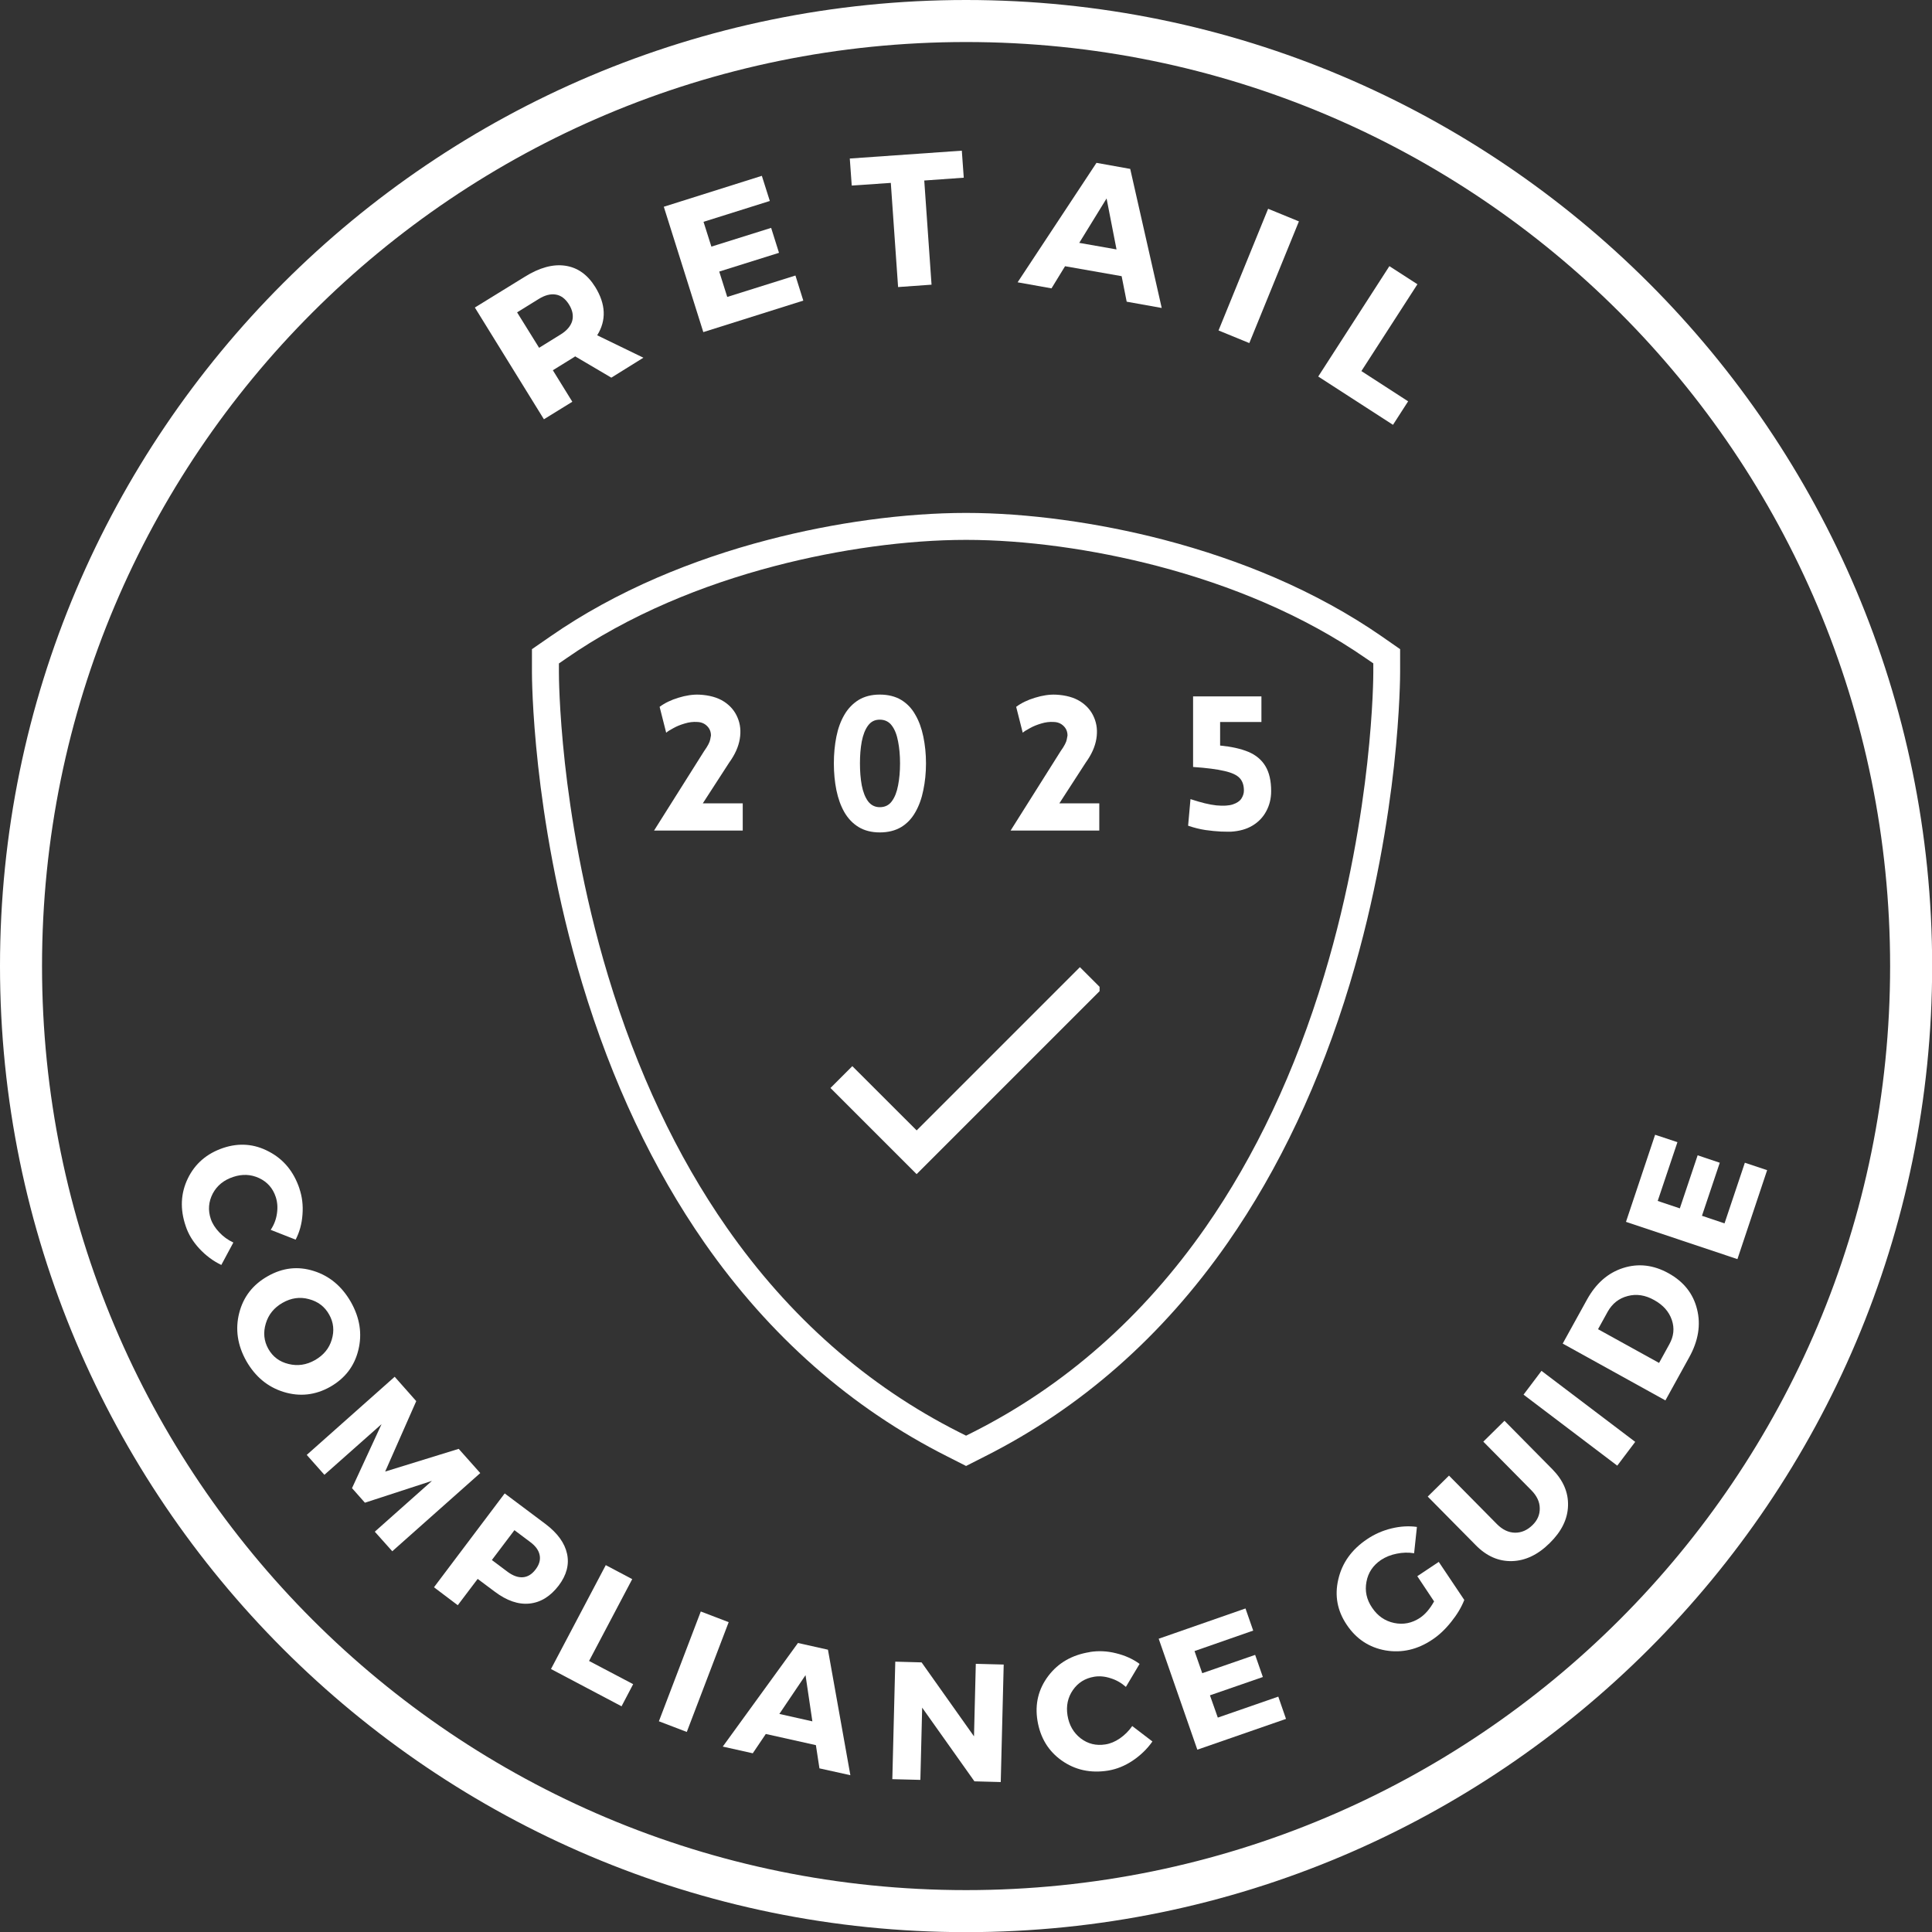
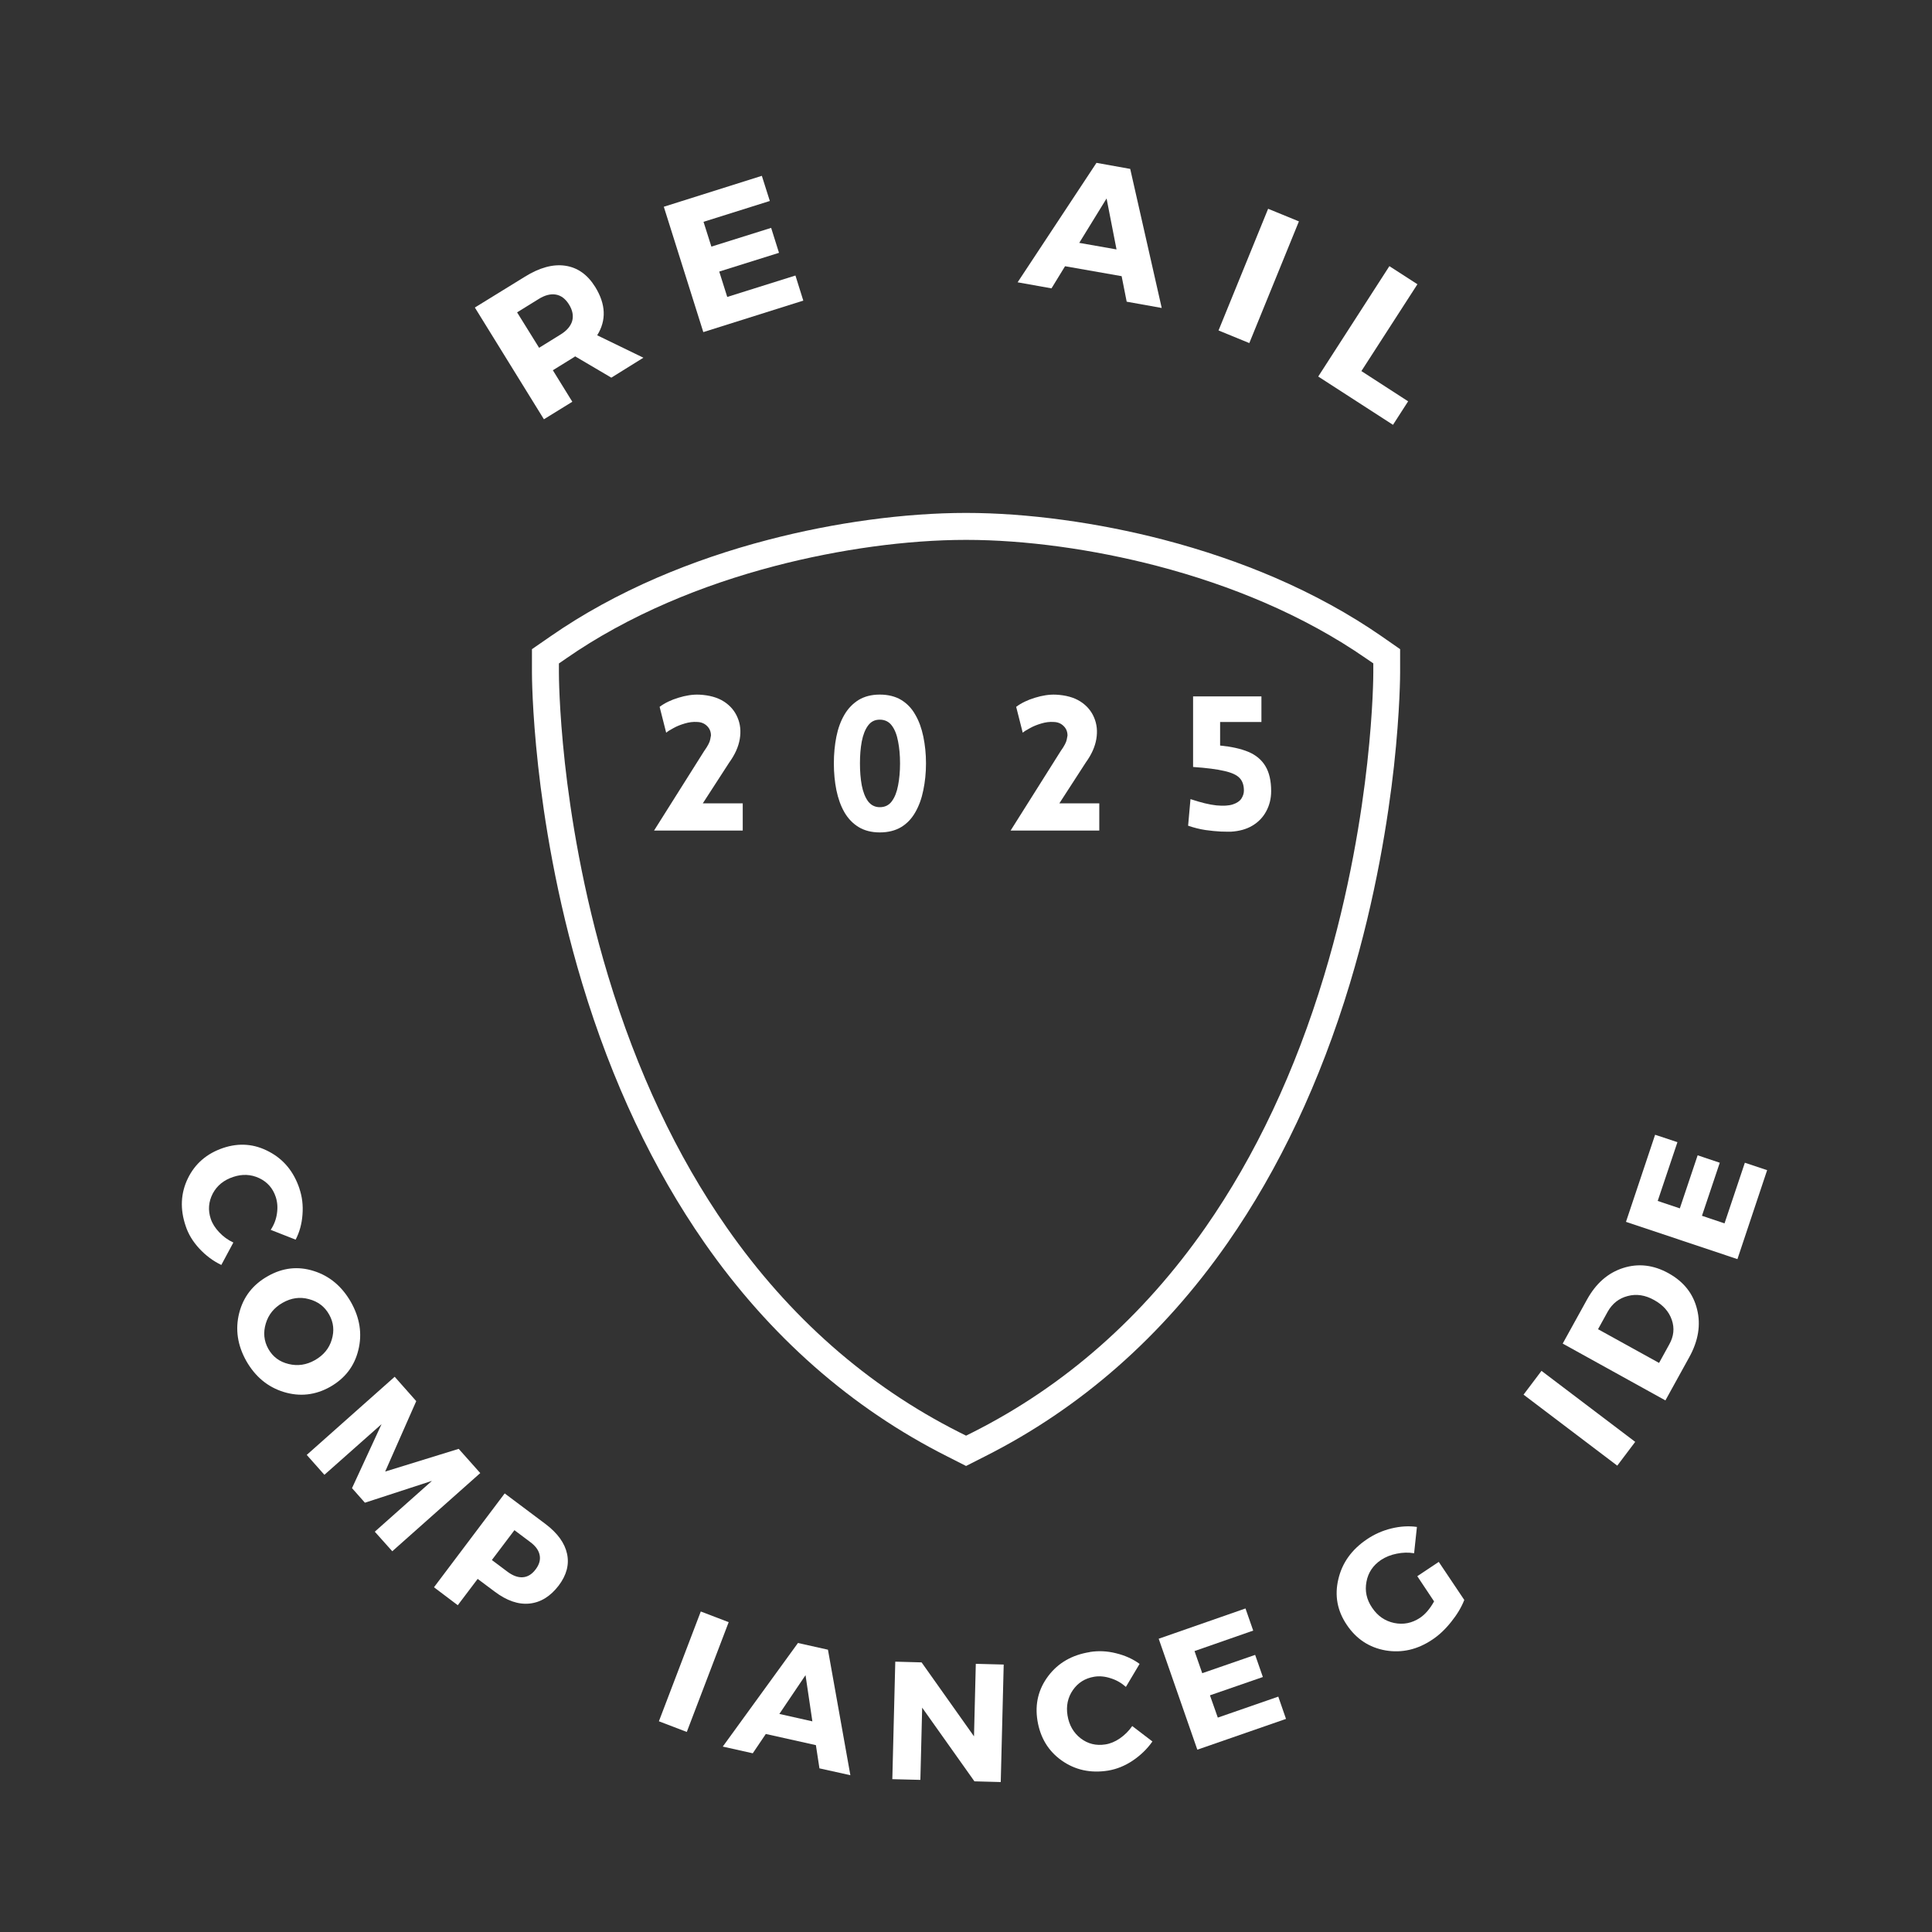
<svg xmlns="http://www.w3.org/2000/svg" id="Layer_2" data-name="Layer 2" viewBox="0 0 268 268">
  <rect x="0" y="0" width="268" height="268" fill="#333333" stroke="none" />
  <defs>
    <style>
      .cls-1 {
        fill: none;
      }

      .cls-2 {
        clip-path: url(#clippath-1);
      }

      .cls-3 {
        clip-path: url(#clippath-2);
      }

      .cls-4 {
        fill: #fff;
      }

      .cls-5 {
        clip-path: url(#clippath);
      }
    </style>
    <clipPath id="clippath">
      <rect class="cls-1" width="268" height="268" />
    </clipPath>
    <clipPath id="clippath-1">
      <rect class="cls-1" x="73.78" y="71.16" width="120.44" height="132.2" />
    </clipPath>
    <clipPath id="clippath-2">
      <rect class="cls-1" x="115.17" y="134.01" width="37.36" height="29.22" />
    </clipPath>
  </defs>
  <g id="Layer_1-2" data-name="Layer 1">
    <g>
      <g class="cls-5">
-         <path class="cls-4" d="M134.01,0C60.07,0,0,60.07,0,134.01s60.07,134.01,134.01,134.01,134.01-60.07,134.01-134.01S207.95,0,134.01,0ZM134.01,5.83c70.87,0,128.18,57.32,128.18,128.18s-57.31,128.18-128.18,128.18S5.83,204.88,5.83,134.01,63.14,5.83,134.01,5.83Z" />
-       </g>
+         </g>
      <g class="cls-2">
        <path class="cls-4" d="M77.53,92.02v1.28c0,.2,0,4.97.83,12.55.77,6.98,2.44,17.76,5.99,29.51,4,13.24,9.53,24.98,16.44,34.89,8.67,12.44,19.54,22.01,32.3,28.44l.92.46.92-.46c12.76-6.43,23.62-16,32.3-28.44,6.91-9.91,12.44-21.65,16.44-34.89,3.55-11.74,5.22-22.53,5.99-29.51.84-7.59.84-12.35.84-12.55v-1.28s-1.01-.69-1.01-.69c-4.21-2.92-8.96-5.53-14.13-7.76-4.64-2-9.63-3.7-14.83-5.06-8.93-2.33-18.34-3.62-26.51-3.62s-17.58,1.29-26.51,3.62c-5.21,1.36-10.19,3.06-14.83,5.06-5.17,2.23-9.93,4.84-14.13,7.76l-1,.69ZM134,203.35l-2.6-1.32c-13.32-6.71-24.65-16.69-33.68-29.64-7.13-10.24-12.84-22.33-16.95-35.95-3.63-12.01-5.33-23.04-6.12-30.18-.86-7.79-.86-12.77-.86-12.98v-3.23s2.62-1.81,2.62-1.81c4.41-3.06,9.38-5.79,14.78-8.12,4.81-2.07,9.98-3.84,15.37-5.24,9.22-2.41,18.97-3.73,27.45-3.73s18.23,1.33,27.45,3.73c5.39,1.41,10.56,3.17,15.37,5.24,5.4,2.33,10.37,5.06,14.79,8.12l2.6,1.81v3.23c0,.21,0,5.18-.85,12.98-.79,7.13-2.49,18.16-6.12,30.18-4.11,13.62-9.82,25.71-16.95,35.95-9.03,12.96-20.36,22.93-33.68,29.64l-2.6,1.32" />
      </g>
      <g class="cls-3">
-         <path class="cls-4" d="M127.16,156.81l-8.93-8.92-3.03,3.03,11.95,11.95,25.68-25.68-3.03-3.03-22.65,22.65Z" />
-       </g>
+         </g>
      <path class="cls-4" d="M84.79,52.38l-5.01-2.95-.1.08-2.99,1.85,2.7,4.37-3.94,2.43-9.58-15.5,6.93-4.27c2.04-1.27,3.91-1.78,5.61-1.53,1.71.25,3.09,1.23,4.16,2.95,1.48,2.4,1.56,4.63.27,6.7l6.41,3.11-4.47,2.78ZM74.79,48.24l2.99-1.85c.85-.53,1.38-1.15,1.59-1.86.2-.72.06-1.5-.45-2.31-.5-.79-1.1-1.24-1.83-1.36-.73-.12-1.52.09-2.37.62l-2.99,1.85,3.05,4.91Z" />
      <path class="cls-4" d="M106.78,27.88l-9.19,2.89,1.09,3.44,8.29-2.6,1.09,3.46-8.29,2.6,1.11,3.52,9.46-2.97,1.09,3.48-13.87,4.37-5.48-17.39,13.6-4.29,1.11,3.5Z" />
-       <path class="cls-4" d="M133.69,24.65l-5.48.39,1.01,14.45-4.64.33-1.01-14.45-5.42.37-.27-3.75,15.54-1.09.27,3.75Z" />
      <path class="cls-4" d="M155.59,38.31l-7.85-1.38-1.88,3.07-4.7-.84,10.94-16.57,4.68.84,4.37,19.29-4.86-.87-.7-3.54ZM154.88,34.6l-1.38-7.07-3.79,6.16,5.17.91Z" />
      <path class="cls-4" d="M173.3,47.59l-4.27-1.75,6.88-16.88,4.27,1.75-6.88,16.88Z" />
      <path class="cls-4" d="M188.84,51.47l6.49,4.2-2.1,3.26-10.37-6.7,9.87-15.31,3.89,2.51-7.77,12.04Z" />
      <path class="cls-4" d="M41.53,164.87c.39,1.14.53,2.34.43,3.61-.09,1.28-.41,2.44-.95,3.48l-3.46-1.36c.47-.7.76-1.47.87-2.29.12-.82.06-1.57-.17-2.27-.4-1.22-1.18-2.09-2.31-2.62-1.14-.53-2.34-.58-3.59-.16-1.3.43-2.24,1.19-2.84,2.31-.58,1.13-.68,2.3-.27,3.52.22.65.61,1.26,1.17,1.85.55.59,1.21,1.07,1.96,1.42l-1.67,3.11c-1.13-.54-2.15-1.3-3.05-2.27-.89-.96-1.53-2.01-1.9-3.15-.79-2.33-.69-4.53.31-6.59,1-2.05,2.63-3.45,4.9-4.22,2.21-.74,4.33-.57,6.35.51,2.03,1.06,3.44,2.77,4.23,5.13Z" />
      <path class="cls-4" d="M48.68,180.62c1.24,2.2,1.58,4.41,1.03,6.64-.54,2.24-1.85,3.94-3.9,5.11-2.07,1.17-4.23,1.4-6.45.72-2.21-.68-3.94-2.11-5.19-4.29-1.23-2.19-1.56-4.41-.99-6.66.57-2.24,1.89-3.94,3.96-5.11,2.07-1.18,4.2-1.42,6.39-.72,2.19.69,3.9,2.13,5.15,4.31ZM45.67,182.37c-.62-1.12-1.56-1.83-2.82-2.16-1.24-.34-2.46-.17-3.65.51-1.18.67-1.96,1.63-2.33,2.87-.38,1.25-.26,2.43.35,3.52.62,1.1,1.56,1.8,2.82,2.1,1.25.31,2.47.13,3.65-.54,1.19-.68,1.97-1.62,2.33-2.84.37-1.22.26-2.37-.35-3.46Z" />
      <path class="cls-4" d="M54.42,215.19l-2.43-2.72,7.93-7.05-9.3,3.03-1.79-2.02,4.1-8.88-7.93,7.03-2.45-2.76,12.2-10.84,2.99,3.38-4.31,9.77,10.2-3.15,2.99,3.36-12.2,10.84Z" />
      <path class="cls-4" d="M70.02,207.17l5.67,4.25c1.66,1.26,2.65,2.63,2.97,4.12.32,1.48-.06,2.94-1.15,4.39-1.16,1.52-2.51,2.35-4.06,2.51s-3.16-.4-4.82-1.65l-2.37-1.77-2.76,3.65-3.3-2.49,9.81-13.02ZM71.36,212.26l-3.13,4.14,2.2,1.65c.74.54,1.44.79,2.1.74.67-.05,1.26-.41,1.77-1.09.51-.67.69-1.33.56-1.98-.13-.66-.56-1.26-1.3-1.81l-2.2-1.65Z" />
-       <path class="cls-4" d="M81.71,230.4l6.12,3.22-1.61,3.07-9.79-5.17,7.6-14.41,3.67,1.94-5.98,11.34Z" />
      <path class="cls-4" d="M95.27,240.25l-3.87-1.48,5.81-15.23,3.87,1.48-5.81,15.23Z" />
      <path class="cls-4" d="M113.18,242.08l-6.95-1.55-1.81,2.68-4.16-.93,10.43-14.37,4.16.93,3.11,17.41-4.29-.95-.49-3.21ZM112.69,238.78l-.95-6.41-3.63,5.38,4.58,1.03Z" />
      <path class="cls-4" d="M138.82,247.2l-3.65-.1-7.25-10.22-.25,10.02-3.89-.1.41-16.3,3.65.1,7.27,10.26.25-10.06,3.87.1-.41,16.3Z" />
      <path class="cls-4" d="M151.17,229.16c1.19-.19,2.4-.14,3.63.17,1.24.3,2.34.79,3.28,1.48l-1.9,3.19c-.62-.55-1.33-.96-2.12-1.2-.79-.26-1.55-.33-2.27-.21-1.27.21-2.26.83-2.97,1.86-.7,1.02-.95,2.19-.74,3.5.22,1.35.83,2.41,1.83,3.19,1.01.77,2.15,1.04,3.42.84.67-.1,1.35-.38,2.02-.84.67-.47,1.24-1.03,1.71-1.71l2.8,2.14c-.73,1.04-1.64,1.92-2.74,2.66-1.09.73-2.22,1.18-3.4,1.38-2.44.39-4.58-.08-6.45-1.4-1.86-1.32-2.97-3.17-3.36-5.54-.37-2.3.13-4.36,1.5-6.18,1.38-1.83,3.31-2.93,5.77-3.32Z" />
      <path class="cls-4" d="M173.84,226.19l-8.14,2.84,1.07,3.07,7.34-2.54,1.07,3.07-7.34,2.54,1.09,3.09,8.39-2.91,1.07,3.09-12.3,4.27-5.36-15.39,12.04-4.2,1.07,3.07Z" />
      <path class="cls-4" d="M196.61,218.64l2.97-1.98,3.54,5.28c-.39,1-.99,2.01-1.81,3.03-.81,1.02-1.68,1.85-2.62,2.47-2.06,1.39-4.23,1.88-6.49,1.5-2.26-.4-4.06-1.58-5.38-3.55-1.32-1.95-1.71-4.06-1.17-6.33.53-2.28,1.86-4.13,4-5.56,1.01-.68,2.13-1.18,3.36-1.48,1.23-.3,2.41-.37,3.54-.21l-.39,3.65c-.79-.13-1.59-.11-2.41.06-.82.16-1.54.45-2.18.87-1.11.75-1.79,1.76-2.02,3.03-.24,1.26.01,2.46.78,3.59.76,1.14,1.78,1.85,3.05,2.12,1.28.27,2.49.03,3.61-.72.71-.48,1.36-1.23,1.94-2.27l-2.33-3.5Z" />
-       <path class="cls-4" d="M208.69,197.08l6.66,6.74c1.5,1.53,2.22,3.21,2.16,5.05-.05,1.84-.89,3.56-2.53,5.17-1.63,1.62-3.38,2.46-5.24,2.51-1.85.05-3.53-.68-5.03-2.21l-6.66-6.74,2.95-2.91,6.66,6.74c.77.77,1.59,1.16,2.49,1.18.89.01,1.7-.34,2.43-1.05.7-.68,1.03-1.47,1.01-2.35-.01-.88-.4-1.71-1.17-2.49l-6.66-6.74,2.93-2.89Z" />
      <path class="cls-4" d="M226.83,200.01l-2.49,3.3-13-9.85,2.49-3.3,13,9.85Z" />
      <path class="cls-4" d="M216.77,186.38l3.38-6.12c1.24-2.24,2.91-3.7,5.01-4.37,2.1-.67,4.21-.43,6.31.74,2.1,1.17,3.41,2.83,3.94,4.99.54,2.15.18,4.37-1.09,6.66l-3.3,5.98-14.26-7.89ZM221.67,184.38l8.47,4.68,1.42-2.58c.62-1.11.74-2.24.35-3.38-.39-1.15-1.2-2.07-2.45-2.76-1.24-.7-2.47-.88-3.67-.56-1.21.31-2.14,1.04-2.78,2.18l-1.34,2.43Z" />
      <path class="cls-4" d="M232.69,158.43l-2.74,8.16,3.07,1.03,2.47-7.36,3.07,1.03-2.47,7.36,3.13,1.05,2.82-8.41,3.09,1.03-4.12,12.34-15.46-5.17,4.04-12.08,3.11,1.03Z" />
      <path class="cls-4" d="M97.68,104.18c.51-.71.78-1.25.84-1.61.06-.36.1-.54.1-.54,0-.53-.18-.97-.54-1.32-.36-.36-.83-.55-1.38-.56-.54-.04-1.12.03-1.71.21-.58.17-1.11.38-1.57.64-.47.25-.81.46-1.01.64l-.91-3.59c.71-.53,1.58-.95,2.6-1.26,1.03-.32,2.01-.47,2.91-.43,1.37.07,2.51.38,3.4.95.89.57,1.52,1.32,1.9,2.23.39.91.49,1.9.31,2.97-.18,1.08-.67,2.17-1.46,3.26l-3.67,5.67h5.54v3.77h-12.3l6.95-11.03Z" />
      <path class="cls-4" d="M122.04,115.47c-1.14,0-2.12-.25-2.93-.74-.81-.49-1.47-1.18-1.98-2.06-.51-.89-.87-1.91-1.11-3.07-.23-1.15-.35-2.39-.35-3.71s.12-2.55.35-3.71c.23-1.15.6-2.16,1.11-3.03.51-.88,1.18-1.56,1.98-2.06.82-.49,1.79-.74,2.93-.74s2.16.25,2.97.74c.82.5,1.47,1.18,1.96,2.06.51.87.87,1.88,1.11,3.03.24,1.16.37,2.39.37,3.71s-.13,2.56-.37,3.71c-.23,1.16-.6,2.18-1.11,3.07-.5.88-1.15,1.57-1.96,2.06-.82.49-1.81.74-2.97.74ZM122.04,111.97c.71,0,1.27-.27,1.67-.82.41-.55.7-1.29.87-2.21.18-.92.27-1.93.27-3.05s-.09-2.11-.27-3.03c-.17-.93-.46-1.67-.87-2.21-.4-.54-.96-.82-1.67-.82s-1.22.27-1.63.82c-.4.54-.69,1.28-.87,2.21-.17.92-.25,1.93-.25,3.03s.08,2.13.25,3.05c.18.92.47,1.66.87,2.21.41.54.96.82,1.63.82Z" />
      <path class="cls-4" d="M147.14,104.18c.51-.71.78-1.25.84-1.61.06-.36.1-.54.1-.54,0-.53-.18-.97-.54-1.32-.36-.36-.83-.55-1.38-.56-.54-.04-1.12.03-1.71.21-.58.17-1.11.38-1.57.64-.47.25-.81.46-1.01.64l-.91-3.59c.71-.53,1.58-.95,2.6-1.26,1.03-.32,2.01-.47,2.91-.43,1.37.07,2.51.38,3.4.95.89.57,1.52,1.32,1.9,2.23.39.91.49,1.9.31,2.97-.18,1.08-.67,2.17-1.46,3.26l-3.67,5.67h5.54v3.77h-12.3l6.95-11.03Z" />
      <path class="cls-4" d="M169.26,103.42c1.55.15,2.86.44,3.9.87,1.05.44,1.84,1.1,2.37,1.98.53.87.8,2.03.8,3.48,0,1.02-.23,1.95-.68,2.78-.44.83-1.08,1.5-1.92,2-.83.5-1.83.77-2.99.84-.31,0-.78,0-1.4-.02-.62-.03-1.33-.1-2.12-.21-.79-.12-1.59-.32-2.41-.6l.33-3.69c1.44.48,2.63.77,3.59.87.97.09,1.73.05,2.29-.14.55-.18.95-.45,1.18-.8.23-.36.35-.73.35-1.11,0-.74-.19-1.31-.58-1.73-.39-.43-1.1-.76-2.12-.99-1.01-.24-2.46-.43-4.35-.56v-9.79h9.48v3.55h-5.73v3.26Z" />
    </g>
  </g>
</svg>